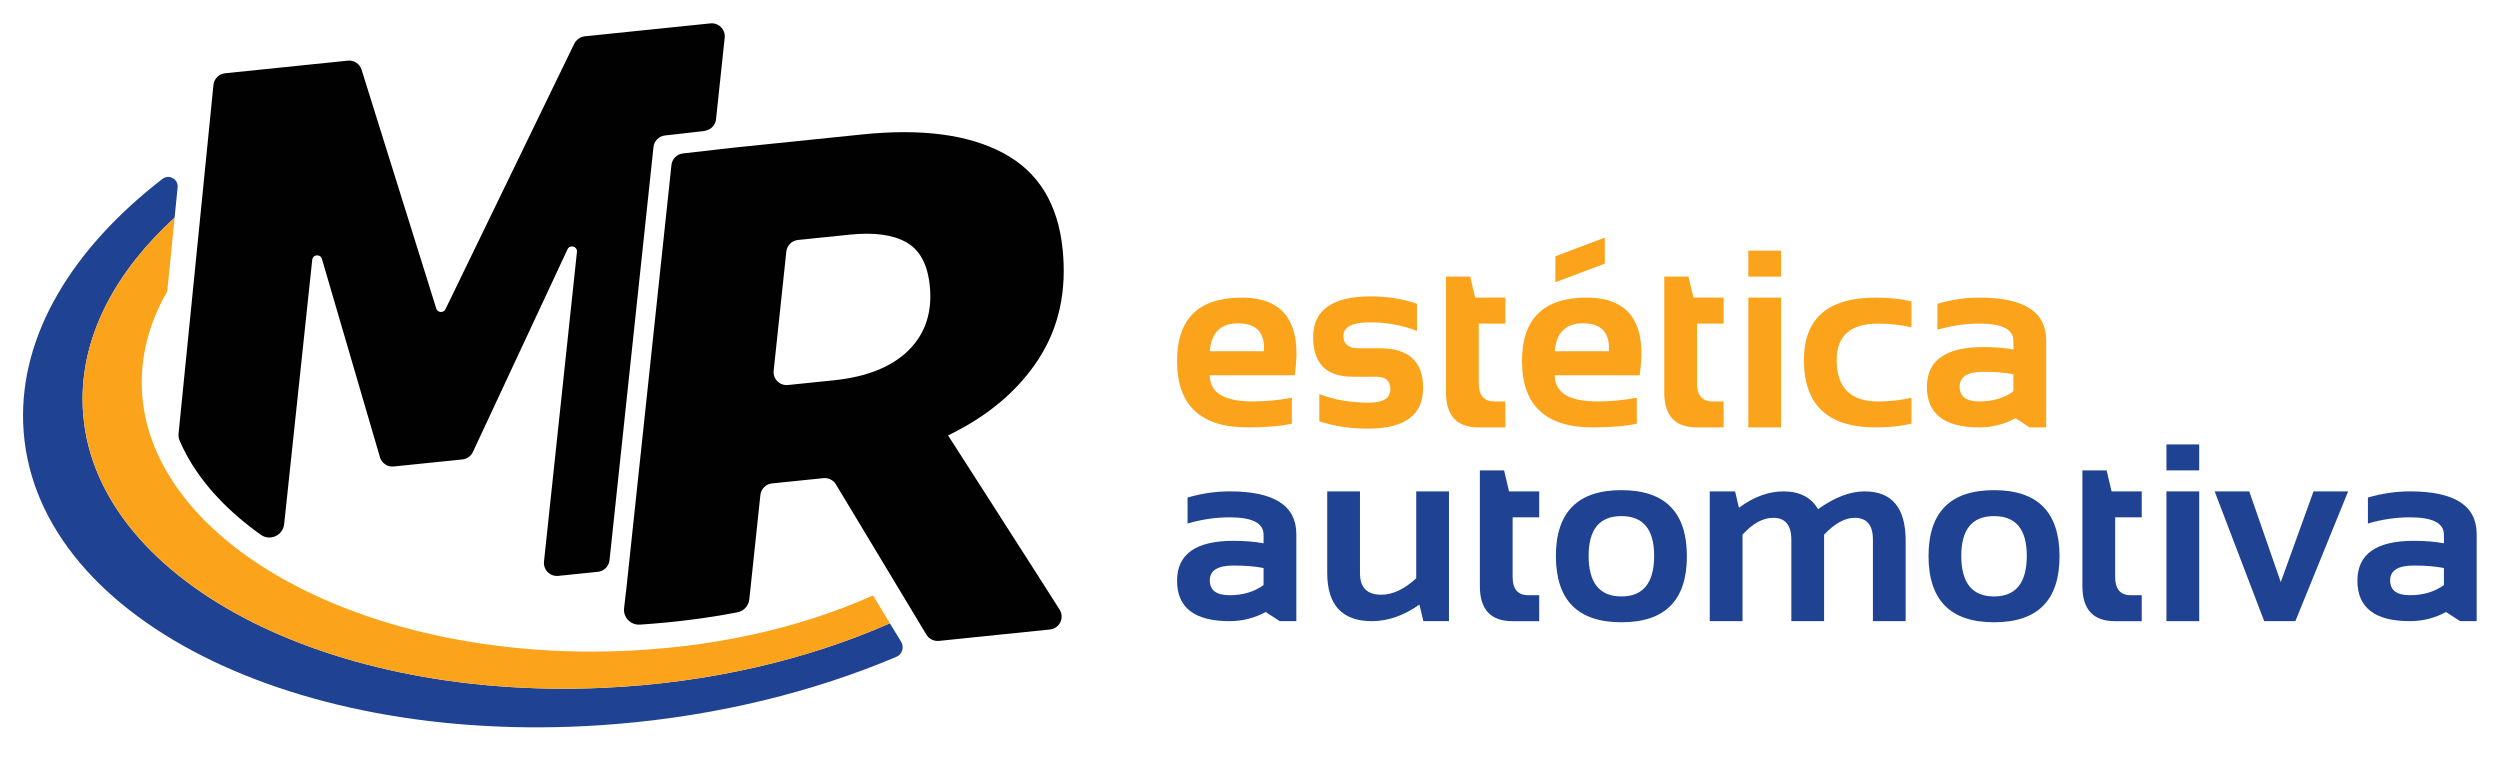
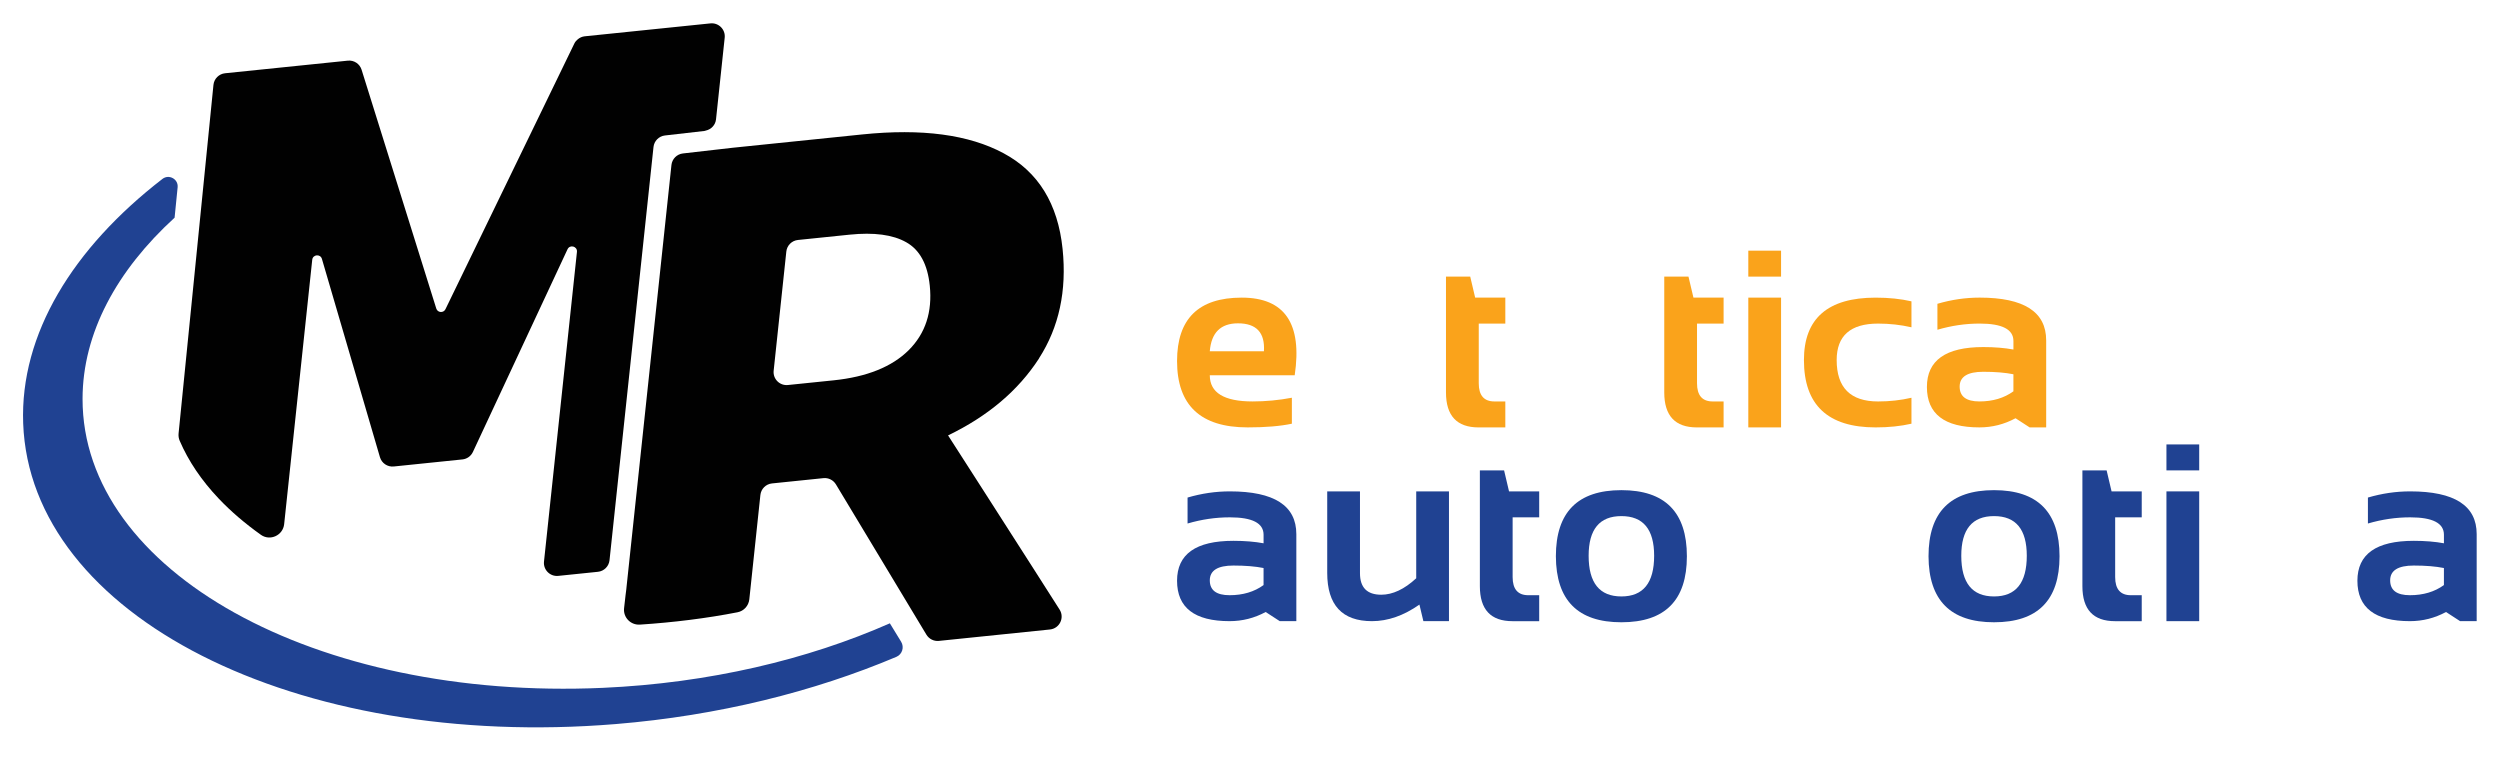
<svg xmlns="http://www.w3.org/2000/svg" version="1.1" id="Layer_1" x="0px" y="0px" viewBox="0 0 2233.03 684.44" style="enable-background:new 0 0 2233.03 684.44;" xml:space="preserve">
  <style type="text/css">
	.st0{fill:none;}
	.st1{fill:#204292;}
	.st2{fill:#010101;}
	.st3{fill:#FAA31B;}
</style>
  <g>
    <g>
      <g>
        <g>
          <path class="st0" d="M614.05,576.72c-5.48,0.66-10.99,1.3-16.55,1.83C603.05,578.01,608.57,577.41,614.05,576.72z" />
          <path class="st1" d="M794.84,556.75c-73.53,32.44-161.59,53.39-256.29,57.64C281.63,625.9,73.53,510.32,73.74,356.25      c0.08-58.73,30.48-114.55,82.21-161.81l2.71-27.12c0.74-7.35-7.72-12.02-13.57-7.5C65.1,221.63,17.82,298.4,20.7,378.08      c6.2,171.94,243.25,292.21,529.45,268.65c91.46-7.53,176.8-28.89,250.48-60.02c5.26-2.22,7.25-8.65,4.26-13.51      C800.37,565.84,794.84,556.75,794.84,556.75z" />
          <path class="st2" d="M597.5,578.56c-0.51,0.05-1.01,0.11-1.52,0.16C596.49,578.67,596.99,578.61,597.5,578.56z" />
          <path class="st2" d="M156.34,433.07c-0.06-0.09-0.13-0.18-0.19-0.27C156.21,432.89,156.28,432.99,156.34,433.07z" />
-           <path class="st3" d="M779.85,531.85c-33.62,15-70.96,27.13-111.02,35.68c-17.76,3.79-36.06,6.85-54.78,9.19      c-5.48,0.69-11,1.28-16.55,1.83c-0.51,0.05-1.01,0.11-1.52,0.16c-22.52,2.2-45.56,3.38-69.03,3.33      C396.47,581.72,282,545.11,209.23,488.3c-0.6-0.46-1.18-0.94-1.77-1.41c-2.88-2.27-5.69-4.57-8.42-6.9      c-1.3-1.1-2.53-2.23-3.8-3.35c-2.06-1.82-4.11-3.63-6.08-5.48c-1.91-1.79-3.72-3.61-5.54-5.43c-1.32-1.32-2.69-2.62-3.96-3.96      c-0.8-0.83-1.53-1.7-2.31-2.54c-3.2-3.44-6.27-6.93-9.19-10.47c-0.87-1.05-1.71-2.11-2.55-3.16c-3.26-4.12-6.4-8.3-9.28-12.55      c-0.06-0.1-0.13-0.18-0.19-0.27c-20.45-30.18-31.06-63.44-29.36-98.4c1.25-25.84,9.14-50.73,22.59-74.1l6.59-65.87      c-51.73,47.27-82.13,103.08-82.21,161.81c-0.2,154.08,207.9,269.65,464.8,258.14c94.7-4.24,182.76-25.2,256.29-57.64      L779.85,531.85z" />
        </g>
      </g>
      <g>
        <g>
          <polygon class="st2" points="559.46,525.82 559.43,526.11 559.46,525.98 559.47,525.82     " />
          <g>
            <path class="st2" d="M922.07,506.28c-13.9-21.75-29.61-46.26-43.07-67.25c-18.13-28.26-32.17-50.12-32.18-50.12l0,0       c35.57-17.17,62.65-40.03,81.24-68.73c0.02-0.08,0.04-0.15,0.06-0.22c17.82-27.74,24.84-60.27,21-97.56       c-4.15-40.36-21.68-68.9-52.68-85.5c-31.02-16.71-73.07-22.28-126.18-16.83l-77.06,7.92l-38.61,3.97l-44.61,5.1       c-5.41,0.62-9.66,4.91-10.24,10.32l-40.28,378.46h0.02l-0.02,0.17c0,0-1.16,8.81-2.04,17.31c-0.85,8.21,5.91,15.12,14.14,14.59       c29.61-1.91,59.89-5.67,87.24-11.04c5.68-1.11,9.89-5.84,10.5-11.6c2.68-25.59,9.88-93.13,9.88-93.13       c0.58-5.47,4.91-9.78,10.37-10.34l45.94-4.72c4.48-0.46,8.82,1.71,11.15,5.57l42.34,70.31l38.39,63.77l0.1,0.15       c2.32,3.86,6.67,6.04,11.15,5.58l99.18-10.19c8.6-0.88,13.27-10.48,8.64-17.77C939.96,534.28,931.42,520.9,922.07,506.28z        M744.61,339.71l-40.83,4.19c-7.35,0.76-13.53-5.45-12.74-12.79l11.31-106.43c0.58-5.47,4.91-9.77,10.37-10.33l46.12-4.74       c21.72-2.23,38.66-0.02,50.64,6.79c12.07,6.78,19.04,19.69,21,38.74c2.41,23.5-3.87,42.72-18.85,57.67       C796.63,327.65,774.29,336.66,744.61,339.71z" />
            <path class="st2" d="M634.56,20.89l-112.3,11.54c-2.3,0.24-4.38,1.21-6.12,2.62c-1.29,1.05-2.4,2.32-3.15,3.87l-37.16,76.61       l-77.94,160.66c-1.75,3.61-7.01,3.22-8.21-0.61L348.3,143.26l-22.03-70.43l-3.3-10.56c-1.65-5.27-6.78-8.66-12.28-8.09       L201.04,65.43c-5.49,0.57-9.83,4.91-10.38,10.4l-6.74,67.41l-12.37,123.63l-12.03,120.21c-0.23,2.27,0.08,4.56,0.99,6.64       c7.74,17.97,19.41,35.38,34.95,51.73c10.93,11.5,23.55,22.26,37.58,32.25c8.2,5.83,19.7,0.52,20.77-9.5l25.08-236.17       c0.51-4.82,7.29-5.43,8.65-0.78l51.83,177.12c1.58,5.38,6.77,8.87,12.34,8.3l61.33-6.31c4.07-0.42,7.62-2.94,9.35-6.65       l84.52-181.06c2.12-4.53,8.95-2.63,8.42,2.34L485.9,501.58c-0.78,7.35,5.4,13.55,12.74,12.8l35.42-3.64       c5.47-0.56,9.79-4.87,10.37-10.33l39.28-369.09c0.57-5.41,4.83-9.7,10.24-10.32l35.36-4.04c0.42-0.05,0.77-0.25,1.17-0.34       c4.81-1.08,8.53-4.98,9.07-9.98l7.46-70.19l0.3-2.78C648.09,26.34,641.91,20.13,634.56,20.89z" />
          </g>
        </g>
      </g>
    </g>
  </g>
  <g>
    <path class="st3" d="M1156.45,335.17h-75.85c0,15.61,12.74,23.4,38.2,23.4c11.71,0,23.41-1.1,35.11-3.31v23.18   c-10.23,2.21-23.4,3.31-39.52,3.31c-42.03,0.01-63.03-19.75-63.03-59.28c0-37.76,19.24-56.63,57.73-56.63   C1147.51,265.84,1163.3,288.95,1156.45,335.17z M1080.6,313.75h48.36c1.03-16.63-6.7-24.95-23.19-24.95   C1090.32,288.8,1081.94,297.13,1080.6,313.75z" />
-     <path class="st3" d="M1178.42,376.24v-24.29c12.88,5.15,27.75,7.73,44.6,7.73c12.58,0,18.88-4.05,18.88-12.15   c0-7.36-4.23-11.04-12.7-11.04h-20.97c-23.55,0-35.33-11.78-35.33-35.33c0-24.29,17.18-36.43,51.56-36.43   c14.56,0,28.29,2.2,41.17,6.62v24.29c-12.88-5.15-26.86-7.73-41.95-7.73c-15.83,0-23.73,4.05-23.73,12.15   c0,7.36,4.6,11.04,13.81,11.04h18.76c25.76,0,38.63,11.78,38.63,35.33c0,24.29-16.4,36.43-49.24,36.43   C1205.81,382.86,1191.3,380.66,1178.42,376.24z" />
    <path class="st3" d="M1291.58,247.07h21.64l4.41,18.77h26.94v23.19h-23.73v53.32c0,10.82,4.67,16.23,14.02,16.23h9.71v23.19h-23.85   c-19.43,0-29.15-10.41-29.15-31.24V247.07H1291.58z" />
-     <path class="st3" d="M1464.57,335.17h-75.84c0,15.61,12.73,23.4,38.2,23.4c11.7,0,23.4-1.1,35.1-3.31v23.18   c-10.23,2.21-23.4,3.31-39.53,3.31c-42.02,0-63.03-19.76-63.03-59.29c0-37.76,19.25-56.63,57.74-56.63   C1455.63,265.84,1471.41,288.95,1464.57,335.17z M1388.73,313.75h48.35c1.02-16.63-6.7-24.95-23.19-24.95   C1398.44,288.8,1390.05,297.13,1388.73,313.75z M1433.44,212.3v23.18l-44.16,16.57v-23.19L1433.44,212.3z" />
    <path class="st3" d="M1486.54,247.07h21.63l4.43,18.77h26.94v23.19h-23.74v53.32c0,10.82,4.68,16.23,14.02,16.23h9.72v23.19h-23.85   c-19.43,0-29.15-10.41-29.15-31.24V247.07z" />
    <path class="st3" d="M1590.87,223.9v23.18h-29.26V223.9H1590.87z M1590.87,265.84v115.92h-29.26V265.84H1590.87z" />
    <path class="st3" d="M1707.34,378.45c-9.57,2.21-20.25,3.31-32.02,3.31c-42.69,0-64.02-20.05-64.02-60.16   c0-37.17,21.34-55.75,64.02-55.75c11.78,0,22.45,1.1,32.02,3.31v23.18c-9.57-2.2-19.51-3.31-29.82-3.31   c-24.65,0-36.98,10.86-36.98,32.57c0,24.65,12.33,36.98,36.98,36.98c10.31,0,20.25-1.1,29.82-3.31V378.45z" />
    <path class="st3" d="M1721.14,345.66c0-23.77,16.78-35.66,50.34-35.66c10.07,0,19.06,0.74,26.94,2.2v-7.62   c0-10.38-10.04-15.56-30.14-15.56c-12.66,0-25.24,1.84-37.76,5.52v-23.19c12.51-3.68,25.1-5.52,37.76-5.52   c39.59,0,59.39,12.73,59.39,38.2v77.72h-14.79l-12.58-8.17c-10.09,5.44-20.84,8.17-32.25,8.17   C1736.78,381.76,1721.14,369.72,1721.14,345.66z M1771.48,332.08c-14.06,0-21.09,4.42-21.09,13.25s5.89,13.24,17.66,13.24   c11.92,0,22.04-3.01,30.36-9.05v-15.23C1791.06,332.82,1782.07,332.08,1771.48,332.08z" />
  </g>
  <g>
    <path class="st1" d="M1051.36,518.73c0-23.77,16.78-35.66,50.34-35.66c10.08,0,19.06,0.74,26.94,2.2v-7.62   c0-10.38-10.04-15.56-30.13-15.56c-12.67,0-25.25,1.84-37.77,5.52v-23.19c12.51-3.68,25.1-5.52,37.77-5.52   c39.59,0,59.39,12.73,59.39,38.2v77.72h-14.8l-12.58-8.17c-10.09,5.44-20.84,8.17-32.24,8.17   C1067.01,554.83,1051.36,542.79,1051.36,518.73z M1101.7,505.15c-14.06,0-21.09,4.42-21.09,13.25s5.89,13.24,17.67,13.24   c11.92,0,22.04-3.01,30.35-9.05v-15.23C1121.28,505.89,1112.31,505.15,1101.7,505.15z" />
    <path class="st1" d="M1294.24,438.91v115.92h-22.86l-3.53-14.8c-14.06,9.87-28.19,14.8-42.39,14.8   c-26.65,0-39.97-14.39-39.97-43.16v-72.75h29.26V512c0,12.81,6.33,19.21,18.99,19.21c10.22,0,20.64-4.89,31.24-14.69v-77.6h29.26   V438.91z" />
    <path class="st1" d="M1321.84,420.14h21.63l4.42,18.77h26.94v23.19h-23.73v53.32c0,10.82,4.68,16.23,14.02,16.23h9.71v23.19h-23.85   c-19.42,0-29.14-10.41-29.14-31.24V420.14z" />
    <path class="st1" d="M1389.73,496.87c0-39.37,19.5-59.06,58.51-59.06s58.51,19.69,58.51,59.06c0,39.3-19.5,58.95-58.51,58.95   C1409.38,555.82,1389.87,536.17,1389.73,496.87z M1448.24,532.75c19.51,0,29.26-12.11,29.26-36.32c0-23.62-9.75-35.44-29.26-35.44   c-19.5,0-29.25,11.82-29.25,35.44C1418.99,520.65,1428.74,532.75,1448.24,532.75z" />
-     <path class="st1" d="M1527.17,554.83V438.91h22.63l3.43,14.57c13.32-9.71,26.53-14.57,39.63-14.57c14.58,0,24.91,5.3,31.02,15.9   c14.8-10.6,28.66-15.9,41.63-15.9c24.43,0,36.65,14.68,36.65,44.05v71.87h-29.25v-72.97c0-12.88-5.45-19.33-16.34-19.33   c-8.69,0-17.78,5.01-27.27,15.02v77.27h-29.25v-72.64c0-13.1-5.37-19.65-16.11-19.65c-9.28,0-18.43,5.01-27.49,15.02v77.27   L1527.17,554.83L1527.17,554.83z" />
    <path class="st1" d="M1722.58,496.87c0-39.37,19.5-59.06,58.51-59.06c39,0,58.51,19.69,58.51,59.06c0,39.3-19.51,58.95-58.51,58.95   C1742.24,555.82,1722.73,536.17,1722.58,496.87z M1781.1,532.75c19.5,0,29.25-12.11,29.25-36.32c0-23.62-9.75-35.44-29.25-35.44   c-19.51,0-29.26,11.82-29.26,35.44C1751.84,520.65,1761.59,532.75,1781.1,532.75z" />
    <path class="st1" d="M1860.03,420.14h21.63l4.42,18.77h26.94v23.19h-23.73v53.32c0,10.82,4.68,16.23,14.02,16.23h9.71v23.19h-23.85   c-19.42,0-29.14-10.41-29.14-31.24V420.14z" />
    <path class="st1" d="M1964.35,396.97v23.18h-29.26v-23.18H1964.35z M1964.35,438.91v115.92h-29.26V438.91H1964.35z" />
-     <path class="st1" d="M1978.15,438.91h30.91l28.15,81.03l29.26-81.03h30.91l-47.14,115.92h-27.82L1978.15,438.91z" />
    <path class="st1" d="M2105.66,518.73c0-23.77,16.78-35.66,50.35-35.66c10.07,0,19.06,0.74,26.94,2.2v-7.62   c0-10.38-10.05-15.56-30.15-15.56c-12.65,0-25.23,1.84-37.75,5.52v-23.19c12.51-3.68,25.1-5.52,37.75-5.52   c39.6,0,59.4,12.73,59.4,38.2v77.72h-14.8l-12.58-8.17c-10.08,5.44-20.83,8.17-32.24,8.17   C2121.3,554.83,2105.66,542.79,2105.66,518.73z M2156.01,505.15c-14.06,0-21.09,4.42-21.09,13.25s5.88,13.24,17.66,13.24   c11.92,0,22.04-3.01,30.36-9.05v-15.23C2175.59,505.89,2166.6,505.15,2156.01,505.15z" />
  </g>
</svg>